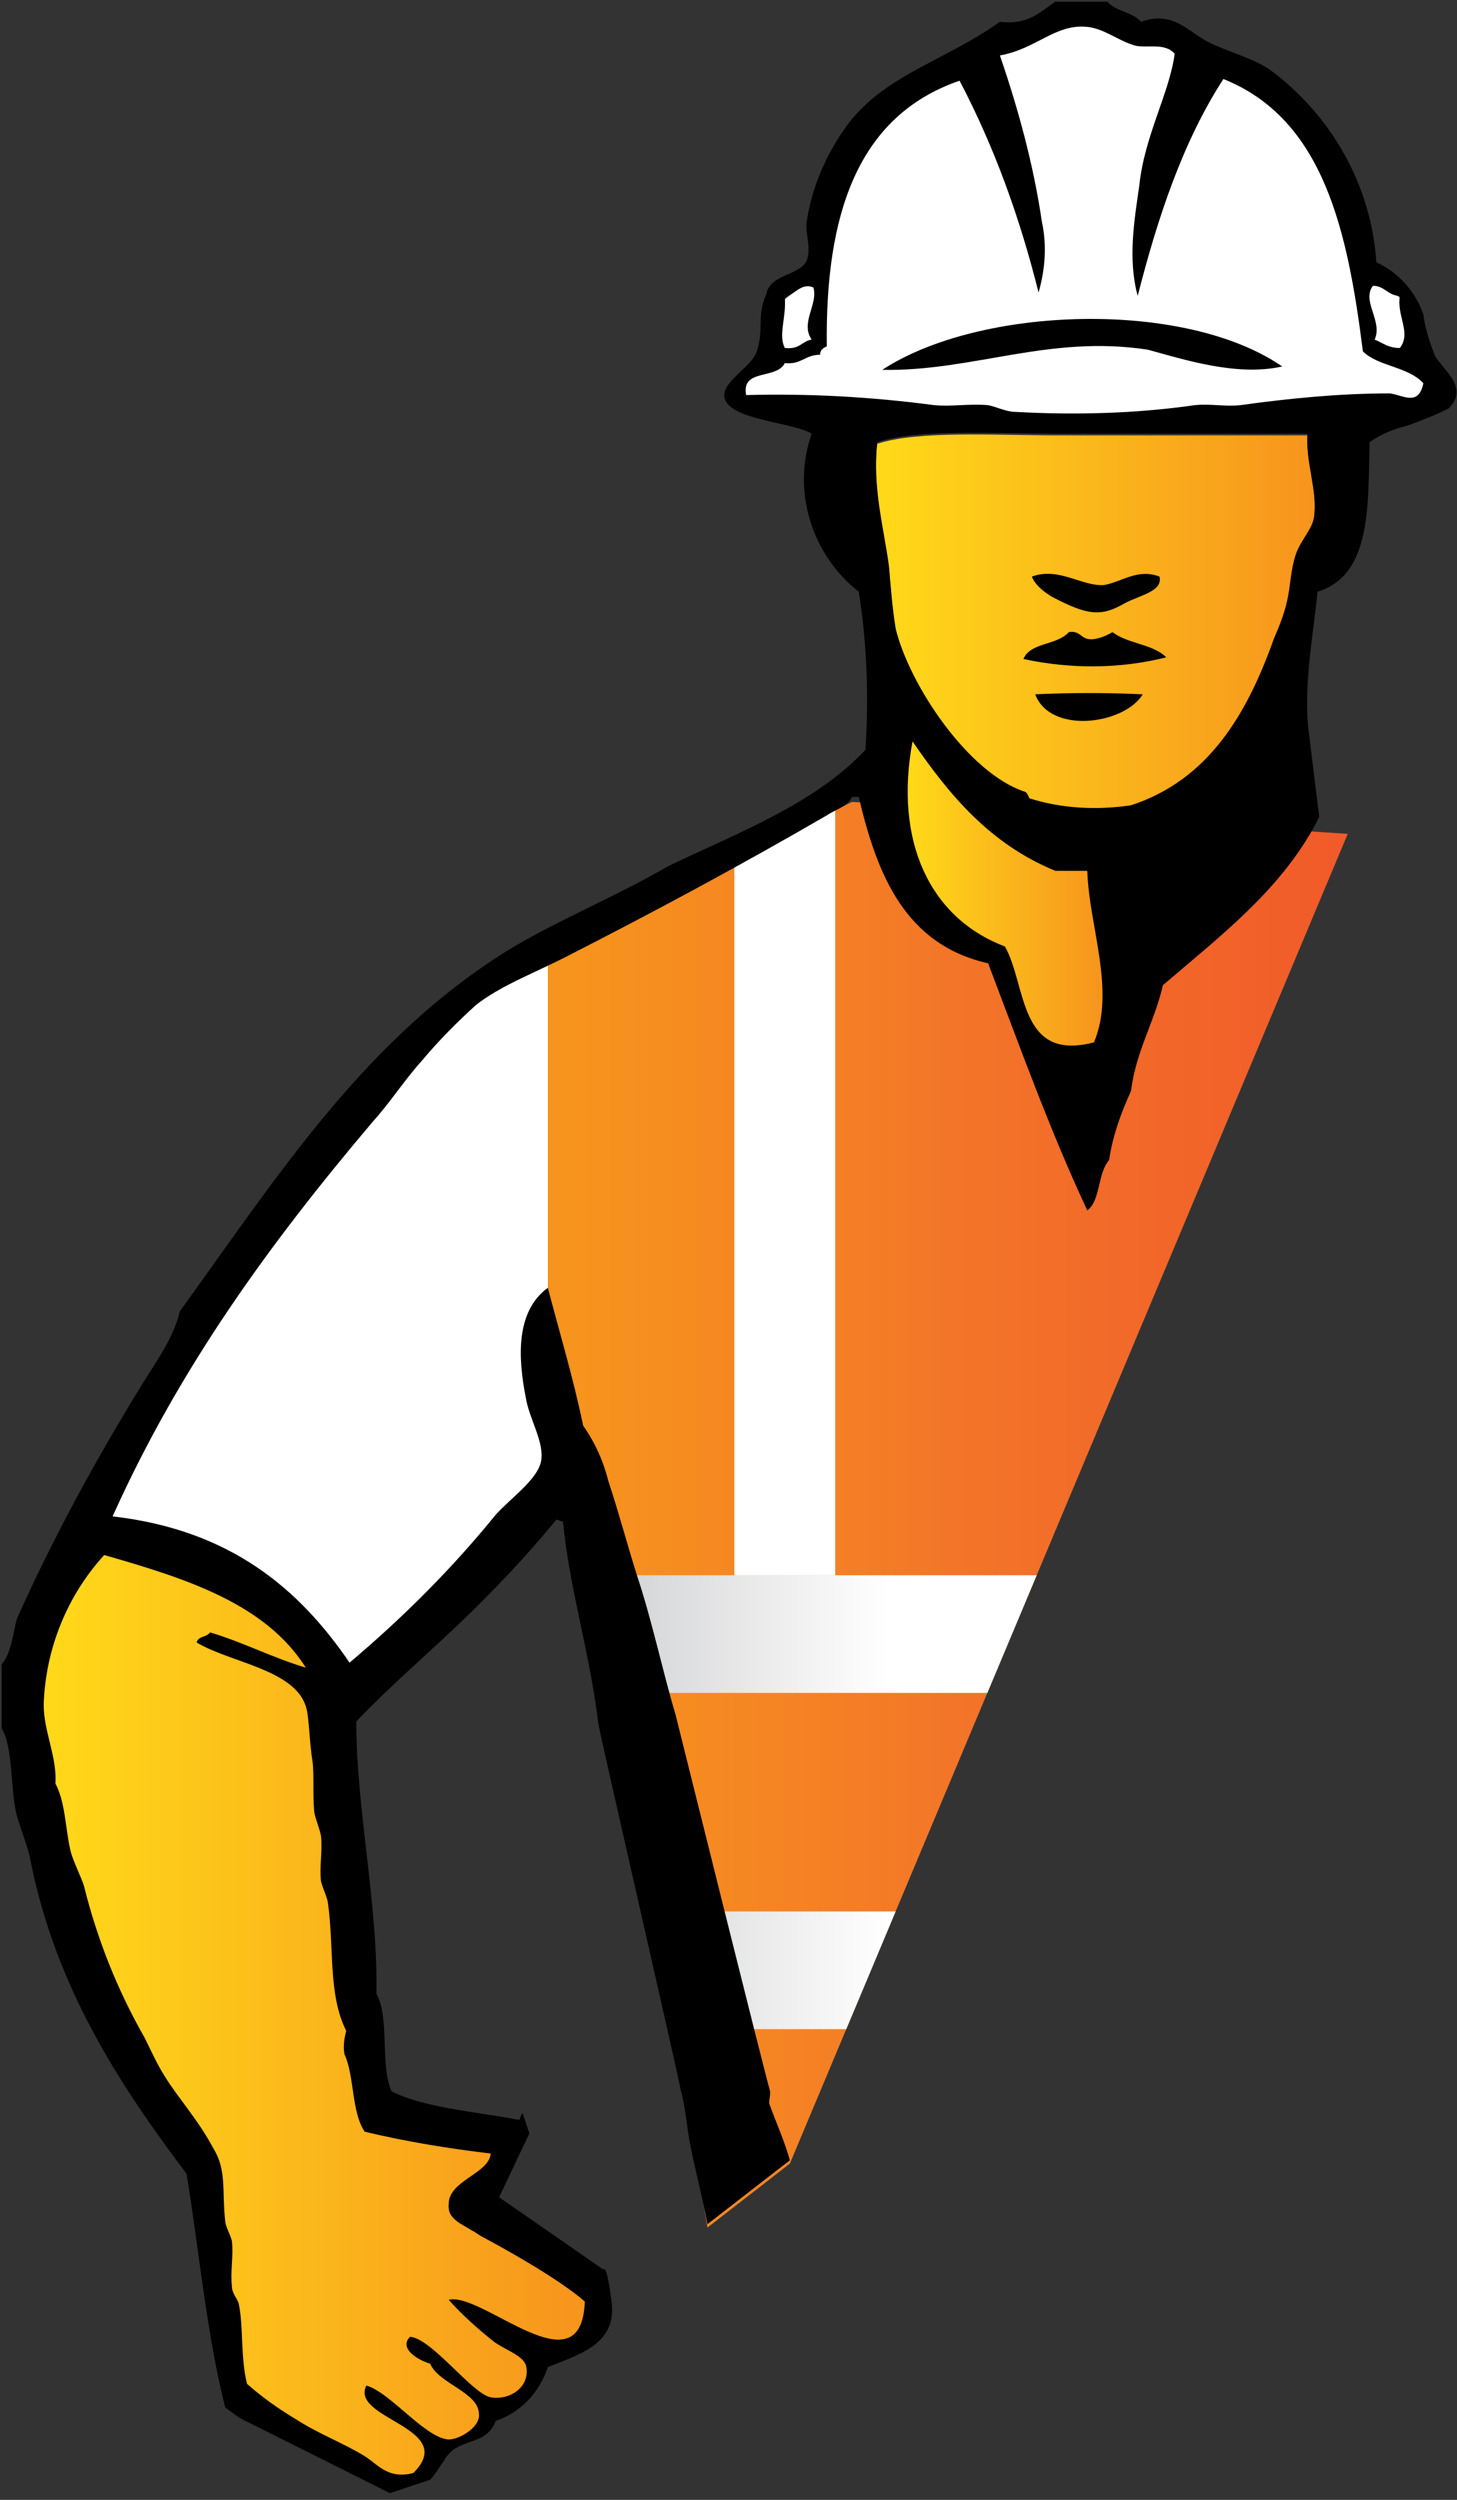
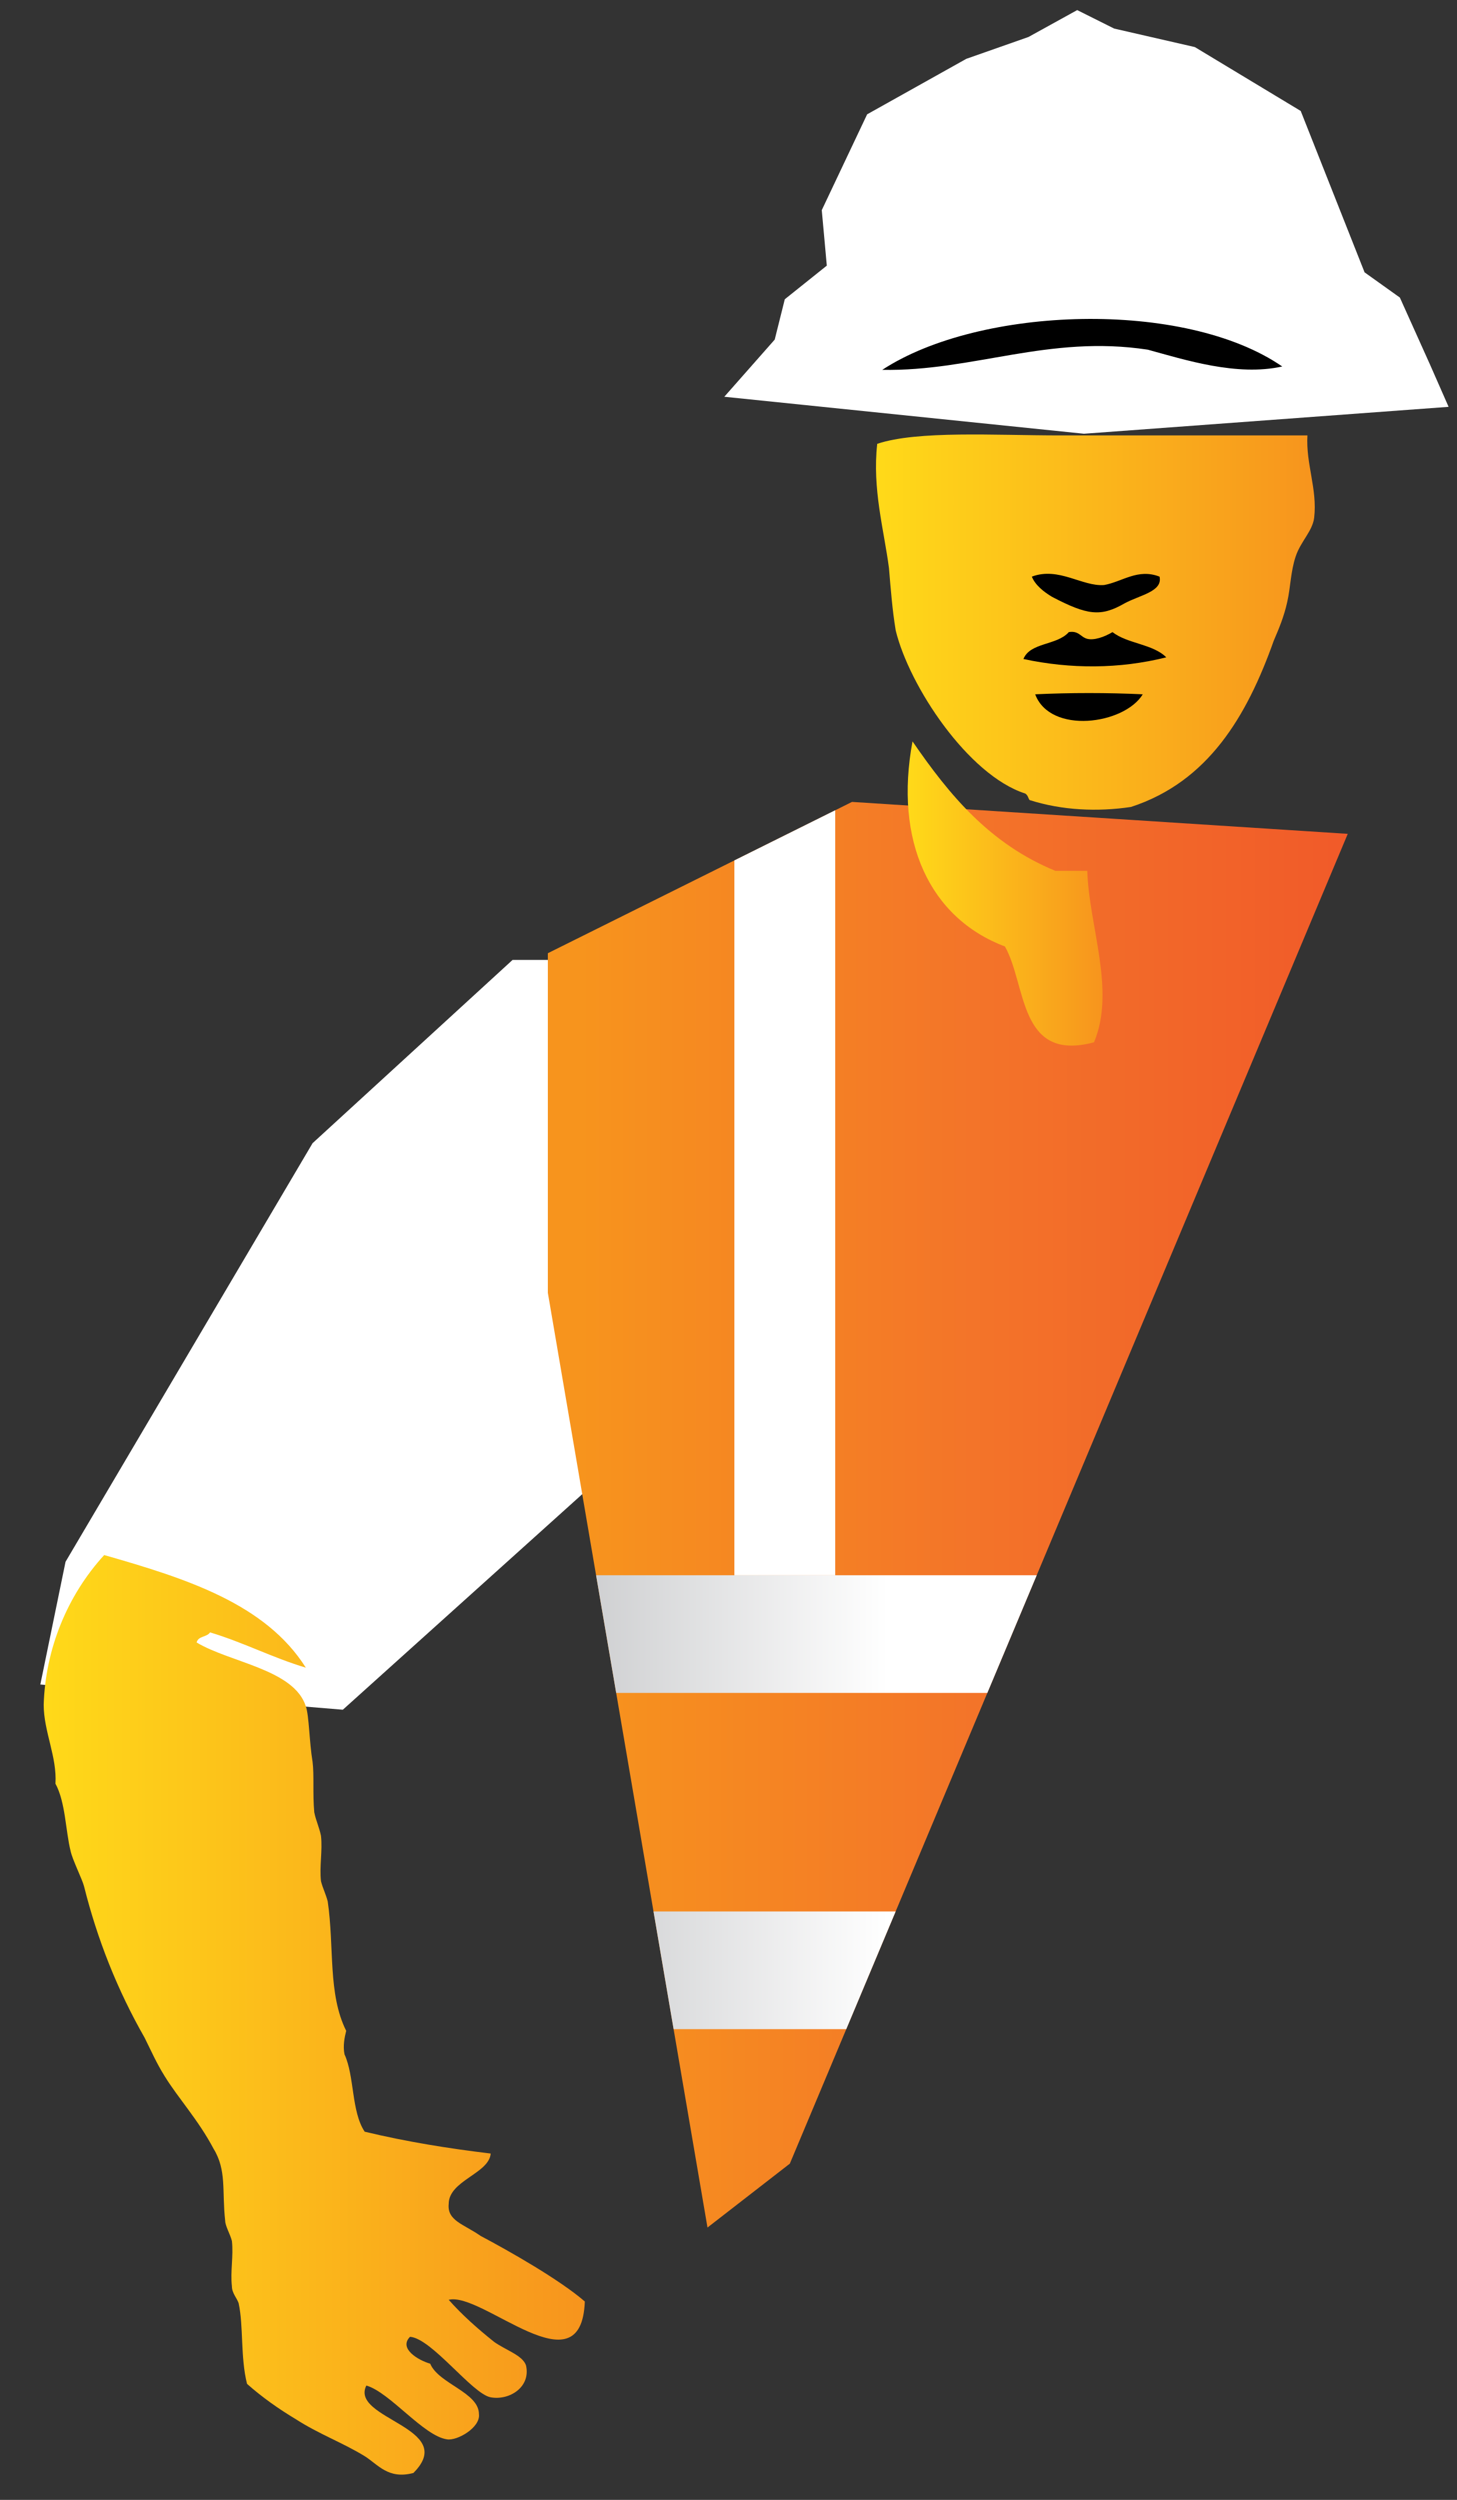
<svg xmlns="http://www.w3.org/2000/svg" xmlns:xlink="http://www.w3.org/1999/xlink" version="1.1" id="Livello_1" x="0px" y="0px" viewBox="0 0 86.7 148.7" style="enable-background:new 0 0 86.7 148.7;" xml:space="preserve">
  <rect x="0" y="0" width="86.7" height="148.7" fill="#333333" stroke="none" />
  <style type="text/css">
	.st0{fill:#FFFFFF;}
	.st1{fill:url(#SVGID_1_);}
	.st2{clip-path:url(#SVGID_3_);}
	.st3{fill:url(#SVGID_4_);}
	.st4{fill:url(#SVGID_5_);}
	.st5{fill:url(#SVGID_6_);}
	.st6{fill:url(#SVGID_7_);}
	.st7{fill-rule:evenodd;clip-rule:evenodd;}
	.st8{fill:none;}
	.st9{fill:url(#SVGID_8_);}
	.st10{fill:url(#SVGID_9_);}
</style>
  <g id="Livello_1_1_">
    <title>logo-safety-shop</title>
    <polygon class="st0" points="3.9,92.9 18.6,68 30.5,57.1 40.4,57.1 36.4,87.3 20.4,101.7 2.4,100.2  " />
    <polygon class="st0" points="43.1,23.6 64.5,25.8 86.2,24.2 85.1,21.7 83.3,17.7 81.2,16.2 77.4,6.6 71.1,2.8 66.3,1.7 64.1,0.6    61.2,2.2 57.5,3.5 51.6,6.8 48.9,12.5 49.2,15.8 46.7,17.8 46.1,20.2  " />
    <linearGradient id="SVGID_1_" gradientUnits="userSpaceOnUse" x1="32.6" y1="734.21" x2="80.29" y2="734.21" gradientTransform="matrix(1 0 0 1 0 -644.11)">
      <stop offset="4.000000e-02" style="stop-color:#F7941D" />
      <stop offset="0.53" style="stop-color:#F37429" />
      <stop offset="1" style="stop-color:#F15A29" />
    </linearGradient>
    <polyline class="st1" points="80.2,49.6 47,128.7 42.1,132.5 32.6,76.9 32.6,56.7 50.7,47.7  " />
    <g>
      <g>
        <defs>
          <polyline id="SVGID_2_" points="80.2,49.6 47,128.7 42.1,132.5 32.6,76.9 32.6,56.7 50.7,47.7     " />
        </defs>
        <clipPath id="SVGID_3_">
          <use xlink:href="#SVGID_2_" style="overflow:visible;" />
        </clipPath>
        <g class="st2">
          <linearGradient id="SVGID_4_" gradientUnits="userSpaceOnUse" x1="32.3" y1="741.31" x2="103.1" y2="741.31" gradientTransform="matrix(1 0 0 1 0 -644.11)">
            <stop offset="0" style="stop-color:#C7C8CA" />
            <stop offset="0.29" style="stop-color:#FFFFFF" />
          </linearGradient>
          <rect x="32.3" y="93.7" class="st3" width="70.8" height="7" />
          <linearGradient id="SVGID_5_" gradientUnits="userSpaceOnUse" x1="32.3" y1="761.31" x2="103.1" y2="761.31" gradientTransform="matrix(1 0 0 1 0 -644.11)">
            <stop offset="0" style="stop-color:#C7C8CA" />
            <stop offset="0.29" style="stop-color:#FFFFFF" />
          </linearGradient>
          <rect x="32.3" y="113.7" class="st4" width="70.8" height="7" />
          <rect x="43.7" y="44.9" class="st0" width="6" height="48.8" />
          <linearGradient id="SVGID_6_" gradientUnits="userSpaceOnUse" x1="85.37" y1="716.01" x2="91.36" y2="716.01" gradientTransform="matrix(1 0 0 1 0 -644.11)">
            <stop offset="0" style="stop-color:#C7C8CA" />
            <stop offset="0.29" style="stop-color:#FFFFFF" />
          </linearGradient>
-           <rect x="85.4" y="44.9" class="st5" width="6" height="54" />
        </g>
      </g>
    </g>
    <linearGradient id="SVGID_7_" gradientUnits="userSpaceOnUse" x1="52.083" y1="681.115" x2="78.233" y2="681.115" gradientTransform="matrix(1 0 0 1 0 -644.11)">
      <stop offset="0" style="stop-color:#FFDA19" />
      <stop offset="1" style="stop-color:#F7941D" />
    </linearGradient>
    <path class="st6" d="M78.2,30.8c-0.1,0.8-0.8,1.4-1.1,2.3s-0.3,1.8-0.5,2.7s-0.5,1.6-0.8,2.3c-1.6,4.5-3.9,8.4-8.5,9.9   c-2,0.3-4.1,0.2-6-0.4c-0.1,0-0.1-0.3-0.3-0.4c-3.4-1.1-6.9-6.4-7.7-9.7c-0.2-1.2-0.3-2.5-0.4-3.7c-0.3-2.3-1-4.7-0.7-7.4   c2.4-0.8,7-0.5,10.9-0.5c5.1,0,9.7,0,14.7,0C77.7,27.6,78.4,29.1,78.2,30.8z" />
    <path class="st7" d="M76.3,21.8c-2.7,0.6-5.8-0.4-8-1c-5.9-0.9-10.4,1.3-15.8,1.2C58.3,18.2,70.5,17.8,76.3,21.8z" />
    <path class="st7" d="M69,34.3c0.2,0.9-1.2,1.1-2.1,1.6c-1.4,0.8-2.2,0.7-4.3-0.4c-0.5-0.3-1-0.7-1.2-1.2c1.6-0.6,3,0.6,4.3,0.5   C66.8,34.6,67.7,33.8,69,34.3z" />
    <path class="st7" d="M66.2,37.6c0.9,0.7,2.4,0.7,3.2,1.5c-2.8,0.7-5.7,0.7-8.5,0.1c0.4-1,2-0.8,2.7-1.6c0.6-0.1,0.7,0.3,1.1,0.4   C65.1,38.1,65.7,37.9,66.2,37.6z" />
    <path class="st7" d="M68,41.3c-1.1,1.8-5.5,2.4-6.4,0C63.7,41.2,65.9,41.2,68,41.3z" />
    <path class="st8" d="M63.1,26.1c-4,0-8.5-0.3-10.9,0.5c-0.3,2.7,0.4,5.1,0.7,7.4c0.1,1.2,0.2,2.5,0.4,3.7c0.8,3.3,4.3,8.5,7.7,9.7   c0.2,0.1,0.1,0.3,0.3,0.4c1.9,0.6,4,0.7,6,0.4c4.7-1.5,7-5.5,8.5-9.9c0.3-0.8,0.6-1.6,0.8-2.3s0.2-1.9,0.5-2.7s1-1.6,1.1-2.4   c0.2-1.7-0.5-3.2-0.4-4.7C72.8,26.1,68.2,26.1,63.1,26.1z" />
    <path class="st8" d="M62.8,51.8c-3.9-1.5-6.4-4.5-8.5-7.7c-1.2,5.8,1,10.4,5.5,12.1c1.3,2.3,0.8,6.8,5.3,5.7   c1.3-3.1-0.3-6.9-0.4-10.1C64.7,51.8,62.8,51.8,62.8,51.8z" />
    <path class="st8" d="M81.8,20.3c0.5,0.1,0.8,0.5,1.5,0.5c0.7-0.9-0.2-1.9,0-3.1c-0.7,0-0.9-0.6-1.6-0.6   C81,17.9,82.3,19.1,81.8,20.3z" />
    <path class="st8" d="M24.1,148.7c0.5-0.4,1-0.8,1.5-1.3l-2.4,0.8L24.1,148.7z" />
    <path class="st8" d="M78.6,49c-2.2,4.2-5.8,7.1-9.3,10c-0.5,2.2-1.6,3.9-1.9,6.3c-0.7,1.3-1.2,2.7-1.4,4.1c-0.7,0.7-0.5,2.3-1.3,3   c-2.2-4.7-4-9.7-5.9-14.7c-4.9-1.1-6.7-5.2-7.7-9.9h-0.4c-0.3,0.6-0.8,0.8-1.5,1.1c-5,2.9-10.2,5.7-15.3,8.3c-1.9,1-4.1,1.7-5.6,3   c-1.1,1.1-2.2,2.2-3.2,3.3c-1.1,1.1-2,2.4-2.9,3.6c-6,7.1-11.4,14.5-15.4,23.4c7,0.8,11.1,4.2,14.1,8.7c3.1-2.7,6-5.6,8.7-8.8   c0.8-1,2.5-2.1,2.7-3.2s-0.7-2.5-0.9-3.7c-0.5-2.5-0.6-5.2,1.3-6.6c0.7,2.7,1.6,5.3,2.1,8.2c0.6,1,1.1,2.2,1.5,3.3   c0.6,1.8,1.1,3.7,1.7,5.6c0.9,2.7,1.4,5.6,2.3,8.3c0.2,0.8,5.4,21.7,5.6,22.3c0.1,0.3-0.1,0.6,0,0.9c0.4,1.1,0.9,2.2,1.2,3.3" />
    <path class="st8" d="M58.7,24.1c0.5,0.1,1,0.3,1.6,0.4c3.6,0.2,7.1,0.1,10.7-0.4c0.9-0.1,1.8,0.1,2.7,0c3-0.5,5.9-0.7,8.9-0.7   c0.8,0,1.7,0.7,2-0.6c-0.9-0.9-2.7-1-3.6-1.9c-0.9-7.1-2.3-13.8-8.3-16.2c-2.4,3.6-3.9,8.1-5.1,12.9c-0.6-2.1-0.1-4.4,0.1-6.6   c0.4-2.9,1.8-5.5,2.1-7.8c-0.6-0.7-1.7-0.3-2.4-0.5c-1.1-0.3-1.8-1.1-2.8-1.1c-1.9-0.1-3,1.3-5.2,1.7c1.1,3.2,1.9,6.5,2.5,9.9   c0.3,1.4,0.2,2.9-0.3,4.2C60.6,13,59,8.8,57,4.8c-6,2.1-8,8-7.9,15.8c-0.2,0.1-0.4,0.2-0.4,0.5c-0.9,0-1.1,0.6-2.1,0.5   c-0.4,0.9-2.6,0.2-2.3,1.9c3.7-0.1,7.4,0.1,11.1,0.6C56.5,24.2,57.6,24,58.7,24.1z" />
    <path class="st8" d="M49.1,29.1c0,1.5,0.9,3.5,1.9,3.8c0-1.7-0.1-3.5-0.1-5.8C49.4,26.6,49.1,28.1,49.1,29.1z" />
    <path class="st8" d="M26.4,130.7c0.1-1.3,2.5-1.7,2.5-3c-2.5-0.3-5-0.8-7.5-1.4c-0.8-1.2-0.6-3.2-1.2-4.6c-0.1-0.5,0-0.9,0.1-1.4   c-1.1-2.2-0.7-5-1.1-7.7c-0.1-0.4-0.3-0.8-0.4-1.2c-0.1-0.9,0.1-1.8,0-2.7c-0.1-0.5-0.3-0.9-0.4-1.4c-0.1-1,0-2.1-0.1-3   c-0.2-1.2-0.2-2.8-0.4-3.3c-0.7-2.3-4.5-2.7-6.5-3.8c0.1-0.4,0.6-0.3,0.8-0.6c2.1,0.6,3.8,1.5,5.7,2.1c-2.4-3.8-7.1-5.3-12-6.7   c-2.2,2.4-3.5,5.6-3.6,8.9c0,1.6,0.7,3.1,0.7,4.7c0.6,1.1,0.7,2.7,0.9,4c0.1,0.6,0.7,1.7,0.8,2.1c0.8,3.2,2,6.2,3.6,9   c0.4,0.8,0.7,1.6,1.2,2.3c0.8,1.4,2,2.7,2.9,4.3c0.7,1.3,0.4,2.6,0.7,4.3c0.1,0.4,0.4,0.8,0.4,1.2c0.1,0.9-0.1,1.8,0,2.7   c0,0.3,0.3,0.6,0.4,1c0.3,1.5,0.1,3.2,0.5,4.8c0.9,0.8,1.9,1.5,2.9,2.1c1.4,0.9,2.8,1.4,4.1,2.2c0.9,0.5,1.4,1.3,2.9,1   c2.7-2.7-3.8-3.1-2.8-5.2c1.4,0.4,3.5,3,4.8,3.2c0.6,0.1,1.9-0.6,1.9-1.5c-0.1-1.3-2.5-1.7-2.9-3c-0.6-0.2-1.9-0.9-1.2-1.6   c1.3,0.1,3.5,3.4,4.8,3.6s2.5-0.6,2.1-1.9c-0.1-0.6-1.1-0.8-1.9-1.4c-1-0.7-1.9-1.6-2.7-2.5c2-0.5,8,5.5,8.1,0.1   c-1.5-1.3-4.5-3-6.5-4.3C27.3,132,26.4,131.7,26.4,130.7z" />
    <path class="st8" d="M46.7,20.8c0.9,0.2,1-0.4,1.6-0.5c-0.7-1,0.5-2.1,0.1-3.1c-0.7-0.3-1.1,0.5-1.7,0.6   C46.8,18.9,46.3,19.9,46.7,20.8z" />
-     <path d="M77.9,43.7c-0.4-2.7,0.3-6.3,0.5-8.5c3.2-1,3-5,3.1-8.9c0.7-0.5,1.5-0.8,2.3-1c0.8-0.3,1.6-0.6,2.4-1   c1.2-1.2-0.2-2.2-0.8-3.1c-0.3-0.8-0.6-1.6-0.7-2.5c-0.5-1.4-1.5-2.5-2.8-3.1c-0.3-4.6-2.7-8.8-6.4-11.5c-1.1-0.7-2.4-1-3.6-1.6   s-2.1-1.9-4-1.2c-0.5-0.6-1.5-0.6-2-1.2h-3.1c-0.9,0.6-1.6,1.4-3.3,1.2c-3.4,2.4-7,3.2-9.2,6.3c-1.2,1.7-2,3.6-2.3,5.6   c-0.1,0.6,0.3,1.6,0,2.3c-0.4,0.9-2.2,0.8-2.4,2C45,18.8,45.5,19.6,45,21c-0.4,0.9-2,1.7-1.9,2.6c0.2,1.4,4.1,1.5,5.2,2.2   c-1.2,3.4,0,7.2,2.8,9.4c0.5,3.1,0.6,6.3,0.4,9.4c-3,3.2-7.5,4.9-11.7,6.9c-3.1,1.8-6.3,3.1-9.2,4.8C21.8,61.6,16.5,70,10.7,78   c-0.4,1.7-1.5,3.1-2.4,4.6C5.6,87,3.1,91.6,1,96.3c-0.2,0.7-0.3,2-0.9,2.7v3.8c0.7,1.2,0.5,3.6,0.9,5.2c0.2,0.7,0.7,2,0.8,2.6   c1.5,7.6,5.3,13.4,9.3,18.7c0.7,4.2,1.2,9.6,2.3,13.9c0.4,0.3,0.9,0.7,1.4,0.9l8.4,4.2l2.4-0.8c0.3-0.3,0.5-0.7,0.8-1.1   c0.8-1.5,2.5-0.8,3.1-2.4c1.5-0.5,2.6-1.7,3.1-3.2c1.7-0.7,4.1-1.3,3.8-3.8s-0.5-2-0.5-2l-6.2-4.3l1.8-3.8l-0.4-1.2   c-0.1,0.1-0.1,0.2-0.2,0.4c-2.6-0.5-5.6-0.7-7.6-1.7c-0.7-1.6-0.1-4.4-0.9-5.8c0.1-5.3-1.2-11-1.2-16.2c1.9-2,4-3.8,6-5.7   c2.1-2,4.1-4.1,5.9-6.3c0.2,0,0.2,0.1,0.4,0.1c0.4,4.1,1.6,7.8,2.1,12c0.1,0.7,4.8,21.1,4.9,21.8c0.2,0.7,0.3,1.5,0.4,2.2   c0.2,1.6,0.8,3.7,1.2,5.8l4.9-3.8c-0.3-1.1-0.8-2.2-1.2-3.3c-0.1-0.2,0.1-0.6,0-0.9c-0.2-0.6-5.4-21.5-5.6-22.3   c-0.8-2.7-1.4-5.6-2.3-8.3c-0.6-1.9-1.1-3.8-1.7-5.6c-0.3-1.2-0.8-2.3-1.5-3.3c-0.6-2.9-1.4-5.5-2.1-8.2c-1.9,1.4-1.8,4.1-1.3,6.6   c0.2,1.2,1.1,2.6,0.9,3.7s-1.8,2.2-2.7,3.2c-2.6,3.2-5.5,6.1-8.7,8.8c-3-4.4-7.1-7.9-14.1-8.7c4-8.9,9.4-16.3,15.5-23.5   c1-1.1,1.9-2.5,2.9-3.6c1-1.2,2.1-2.3,3.2-3.3c1.5-1.2,3.7-2,5.6-3c5.1-2.6,10.3-5.4,15.3-8.3c0.6-0.4,1.2-0.5,1.5-1.1h0.4   c1.1,4.7,2.8,8.8,7.7,9.9c1.9,5,3.7,10,5.9,14.7c0.8-0.6,0.6-2.2,1.3-3c0.2-1.4,0.7-2.8,1.3-4.1c0.3-2.4,1.4-4.1,1.9-6.3   c3.5-3,7.2-5.8,9.3-10 M78.2,30.7c-0.1,0.8-0.8,1.4-1.1,2.3s-0.3,1.8-0.5,2.7s-0.5,1.6-0.8,2.3c-1.6,4.5-3.9,8.4-8.5,9.9   c-2,0.3-4.1,0.2-6-0.4c-0.1,0-0.1-0.3-0.3-0.4c-3.4-1.1-6.9-6.4-7.7-9.7c-0.2-1.2-0.3-2.5-0.4-3.7c-0.3-2.3-1-4.7-0.7-7.4   c2.4-0.8,7-0.5,10.9-0.5c5.1,0,9.7,0,14.7,0C77.7,27.6,78.4,29.1,78.2,30.7L78.2,30.7z M81.7,17c0.7,0,0.9,0.6,1.6,0.6   c-0.2,1.2,0.7,2.2,0,3.1c-0.7,0-1-0.3-1.5-0.5C82.3,19.1,81,17.9,81.7,17L81.7,17z M46.7,17.7c0.6-0.2,1-0.9,1.7-0.6   c0.3,1-0.8,2.1-0.1,3.1c-0.6,0.1-0.7,0.6-1.6,0.5C46.3,19.9,46.8,18.9,46.7,17.7L46.7,17.7z M44.4,23.5c-0.3-1.6,1.8-0.9,2.3-1.9   c1,0.1,1.2-0.5,2.1-0.5c0-0.3,0.2-0.4,0.4-0.5C49.1,12.8,51,6.9,57.1,4.8c2.1,4,3.6,8.2,4.7,12.6c0.4-1.4,0.5-2.8,0.2-4.2   c-0.5-3.4-1.4-6.7-2.5-9.9c2.2-0.4,3.3-1.9,5.2-1.7c1,0.1,1.8,0.8,2.8,1.1c0.7,0.2,1.8-0.2,2.4,0.5c-0.3,2.3-1.8,4.9-2.1,7.8   c-0.3,2.1-0.7,4.4-0.1,6.6c1.2-4.7,2.7-9.2,5.1-12.9c6,2.4,7.4,9.1,8.3,16.2c0.9,0.9,2.7,0.9,3.6,1.9c-0.3,1.4-1.2,0.7-2,0.6   c-3,0-6,0.3-8.9,0.7c-0.9,0.1-1.8-0.1-2.7,0c-3.5,0.5-7.1,0.6-10.7,0.4c-0.5,0-1.1-0.3-1.6-0.4c-1.1-0.1-2.2,0.1-3.2,0   C51.8,23.6,48.1,23.4,44.4,23.5z" />
    <linearGradient id="SVGID_8_" gradientUnits="userSpaceOnUse" x1="2.39" y1="763.96" x2="34.82" y2="763.96" gradientTransform="matrix(1 0 0 1 0 -644.11)">
      <stop offset="0" style="stop-color:#FFDA19" />
      <stop offset="1" style="stop-color:#F7941D" />
    </linearGradient>
    <path class="st9" d="M34.8,136.9c-0.2,5.4-6.1-0.6-8.1-0.1c0.8,0.9,1.7,1.7,2.7,2.5c0.7,0.5,1.7,0.8,1.9,1.4c0.3,1.3-1,2.1-2.1,1.9   s-3.5-3.5-4.8-3.6c-0.7,0.7,0.5,1.4,1.2,1.6c0.5,1.2,2.9,1.7,2.9,3c0.1,0.8-1.3,1.6-1.9,1.5c-1.4-0.2-3.4-2.8-4.8-3.2   c-1,2,5.5,2.5,2.8,5.2c-1.5,0.4-2.1-0.5-2.9-1c-1.3-0.8-2.7-1.3-4.1-2.2c-1-0.6-2-1.3-2.9-2.1c-0.4-1.6-0.2-3.4-0.5-4.8   c-0.1-0.3-0.4-0.6-0.4-1c-0.1-0.9,0.1-1.8,0-2.7c-0.1-0.4-0.4-0.9-0.4-1.2c-0.2-1.8,0.1-3-0.7-4.3c-0.9-1.7-2.1-3-2.9-4.3   c-0.5-0.8-0.8-1.5-1.2-2.3c-1.6-2.8-2.8-5.8-3.6-9c-0.1-0.4-0.7-1.6-0.8-2.1c-0.3-1.2-0.3-2.9-0.9-4c0.1-1.6-0.7-3.1-0.7-4.7   c0.1-3.3,1.4-6.5,3.6-8.9c4.9,1.4,9.6,2.9,12,6.7c-2-0.6-3.7-1.5-5.7-2.1c-0.2,0.3-0.7,0.2-0.8,0.6c2,1.2,5.8,1.6,6.5,3.8   c0.2,0.6,0.2,2.1,0.4,3.3c0.1,0.8,0,1.9,0.1,3c0.1,0.5,0.3,0.9,0.4,1.4c0.1,0.9-0.1,1.8,0,2.7c0.1,0.4,0.3,0.8,0.4,1.2   c0.4,2.7,0,5.5,1.1,7.7c-0.1,0.4-0.2,0.9-0.1,1.4c0.6,1.3,0.4,3.4,1.2,4.6c2.5,0.6,5,1,7.5,1.3c-0.1,1.2-2.5,1.6-2.5,3   c-0.1,1,0.9,1.2,1.9,1.9C30.3,133.9,33.3,135.6,34.8,136.9z" />
    <path d="M62.5,91.3" />
    <linearGradient id="SVGID_9_" gradientUnits="userSpaceOnUse" x1="53.988" y1="697.258" x2="65.637" y2="697.258" gradientTransform="matrix(1 0 0 1 0 -644.11)">
      <stop offset="0" style="stop-color:#FFDA19" />
      <stop offset="1" style="stop-color:#F7941D" />
    </linearGradient>
    <path class="st10" d="M65.1,62c-4.5,1.2-4-3.4-5.3-5.7c-4.5-1.7-6.6-6.3-5.5-12.2c2.2,3.2,4.6,6.1,8.5,7.7h1.9   C64.8,55.1,66.4,58.9,65.1,62z" />
  </g>
</svg>